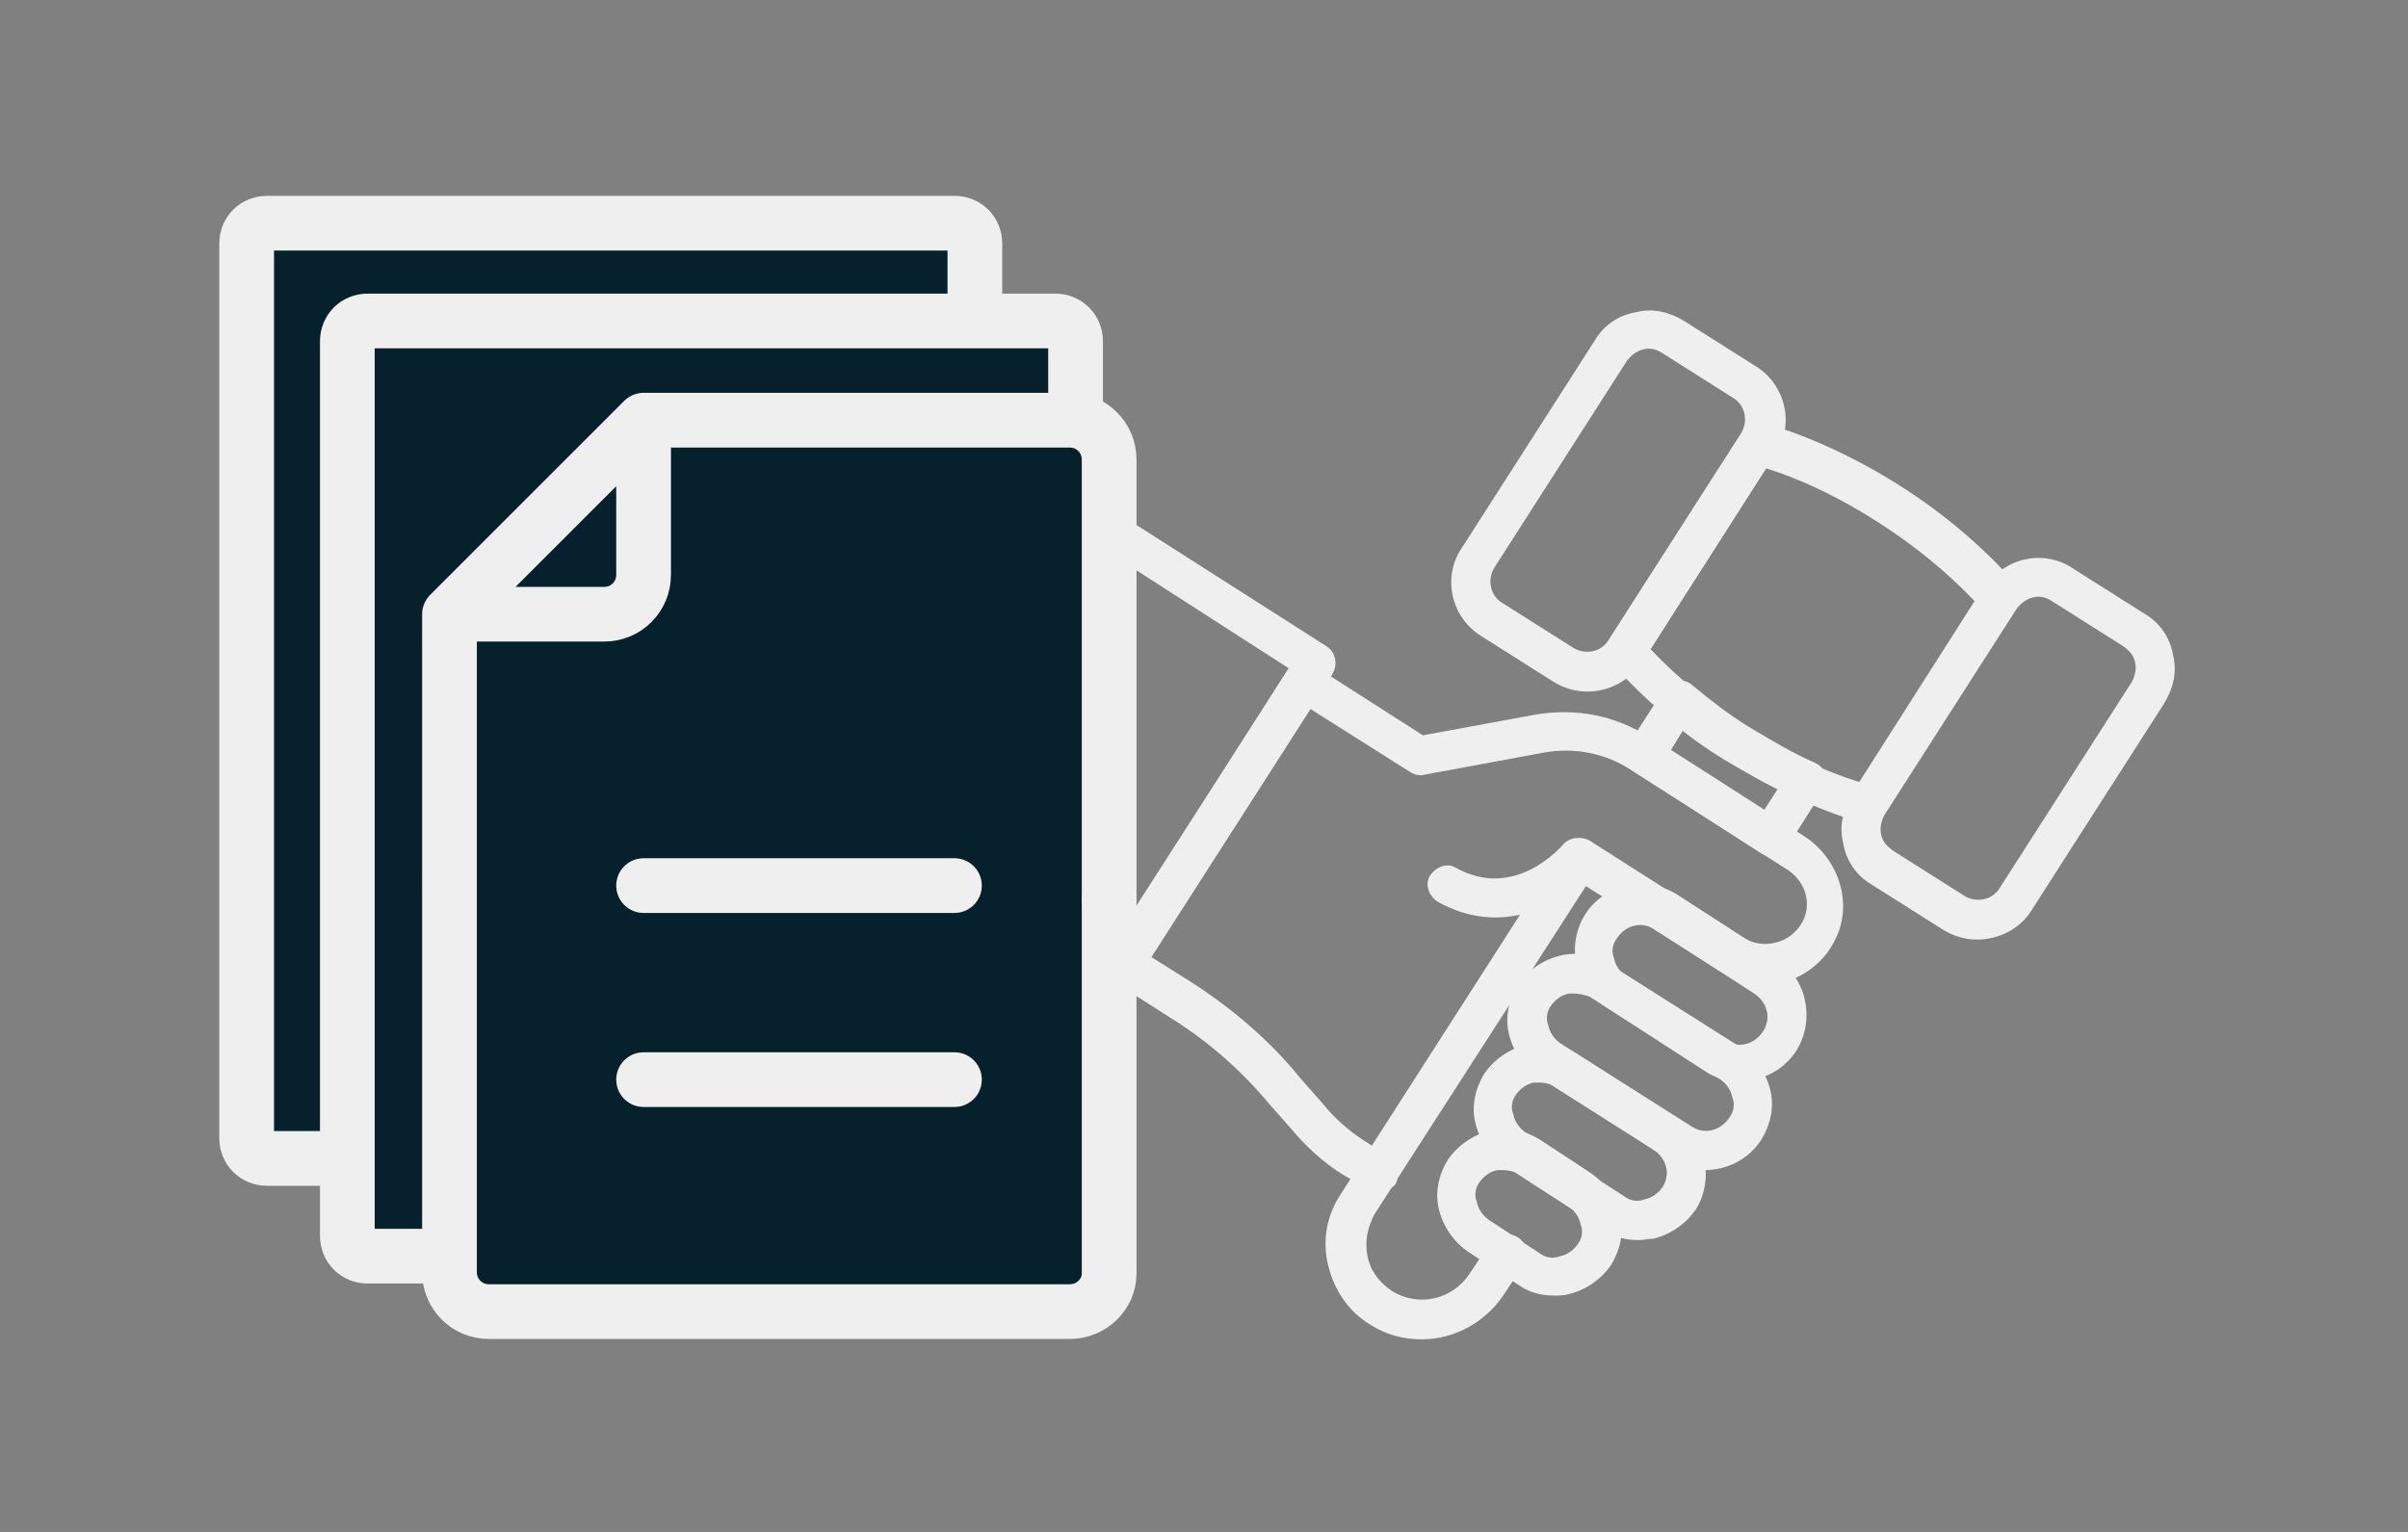
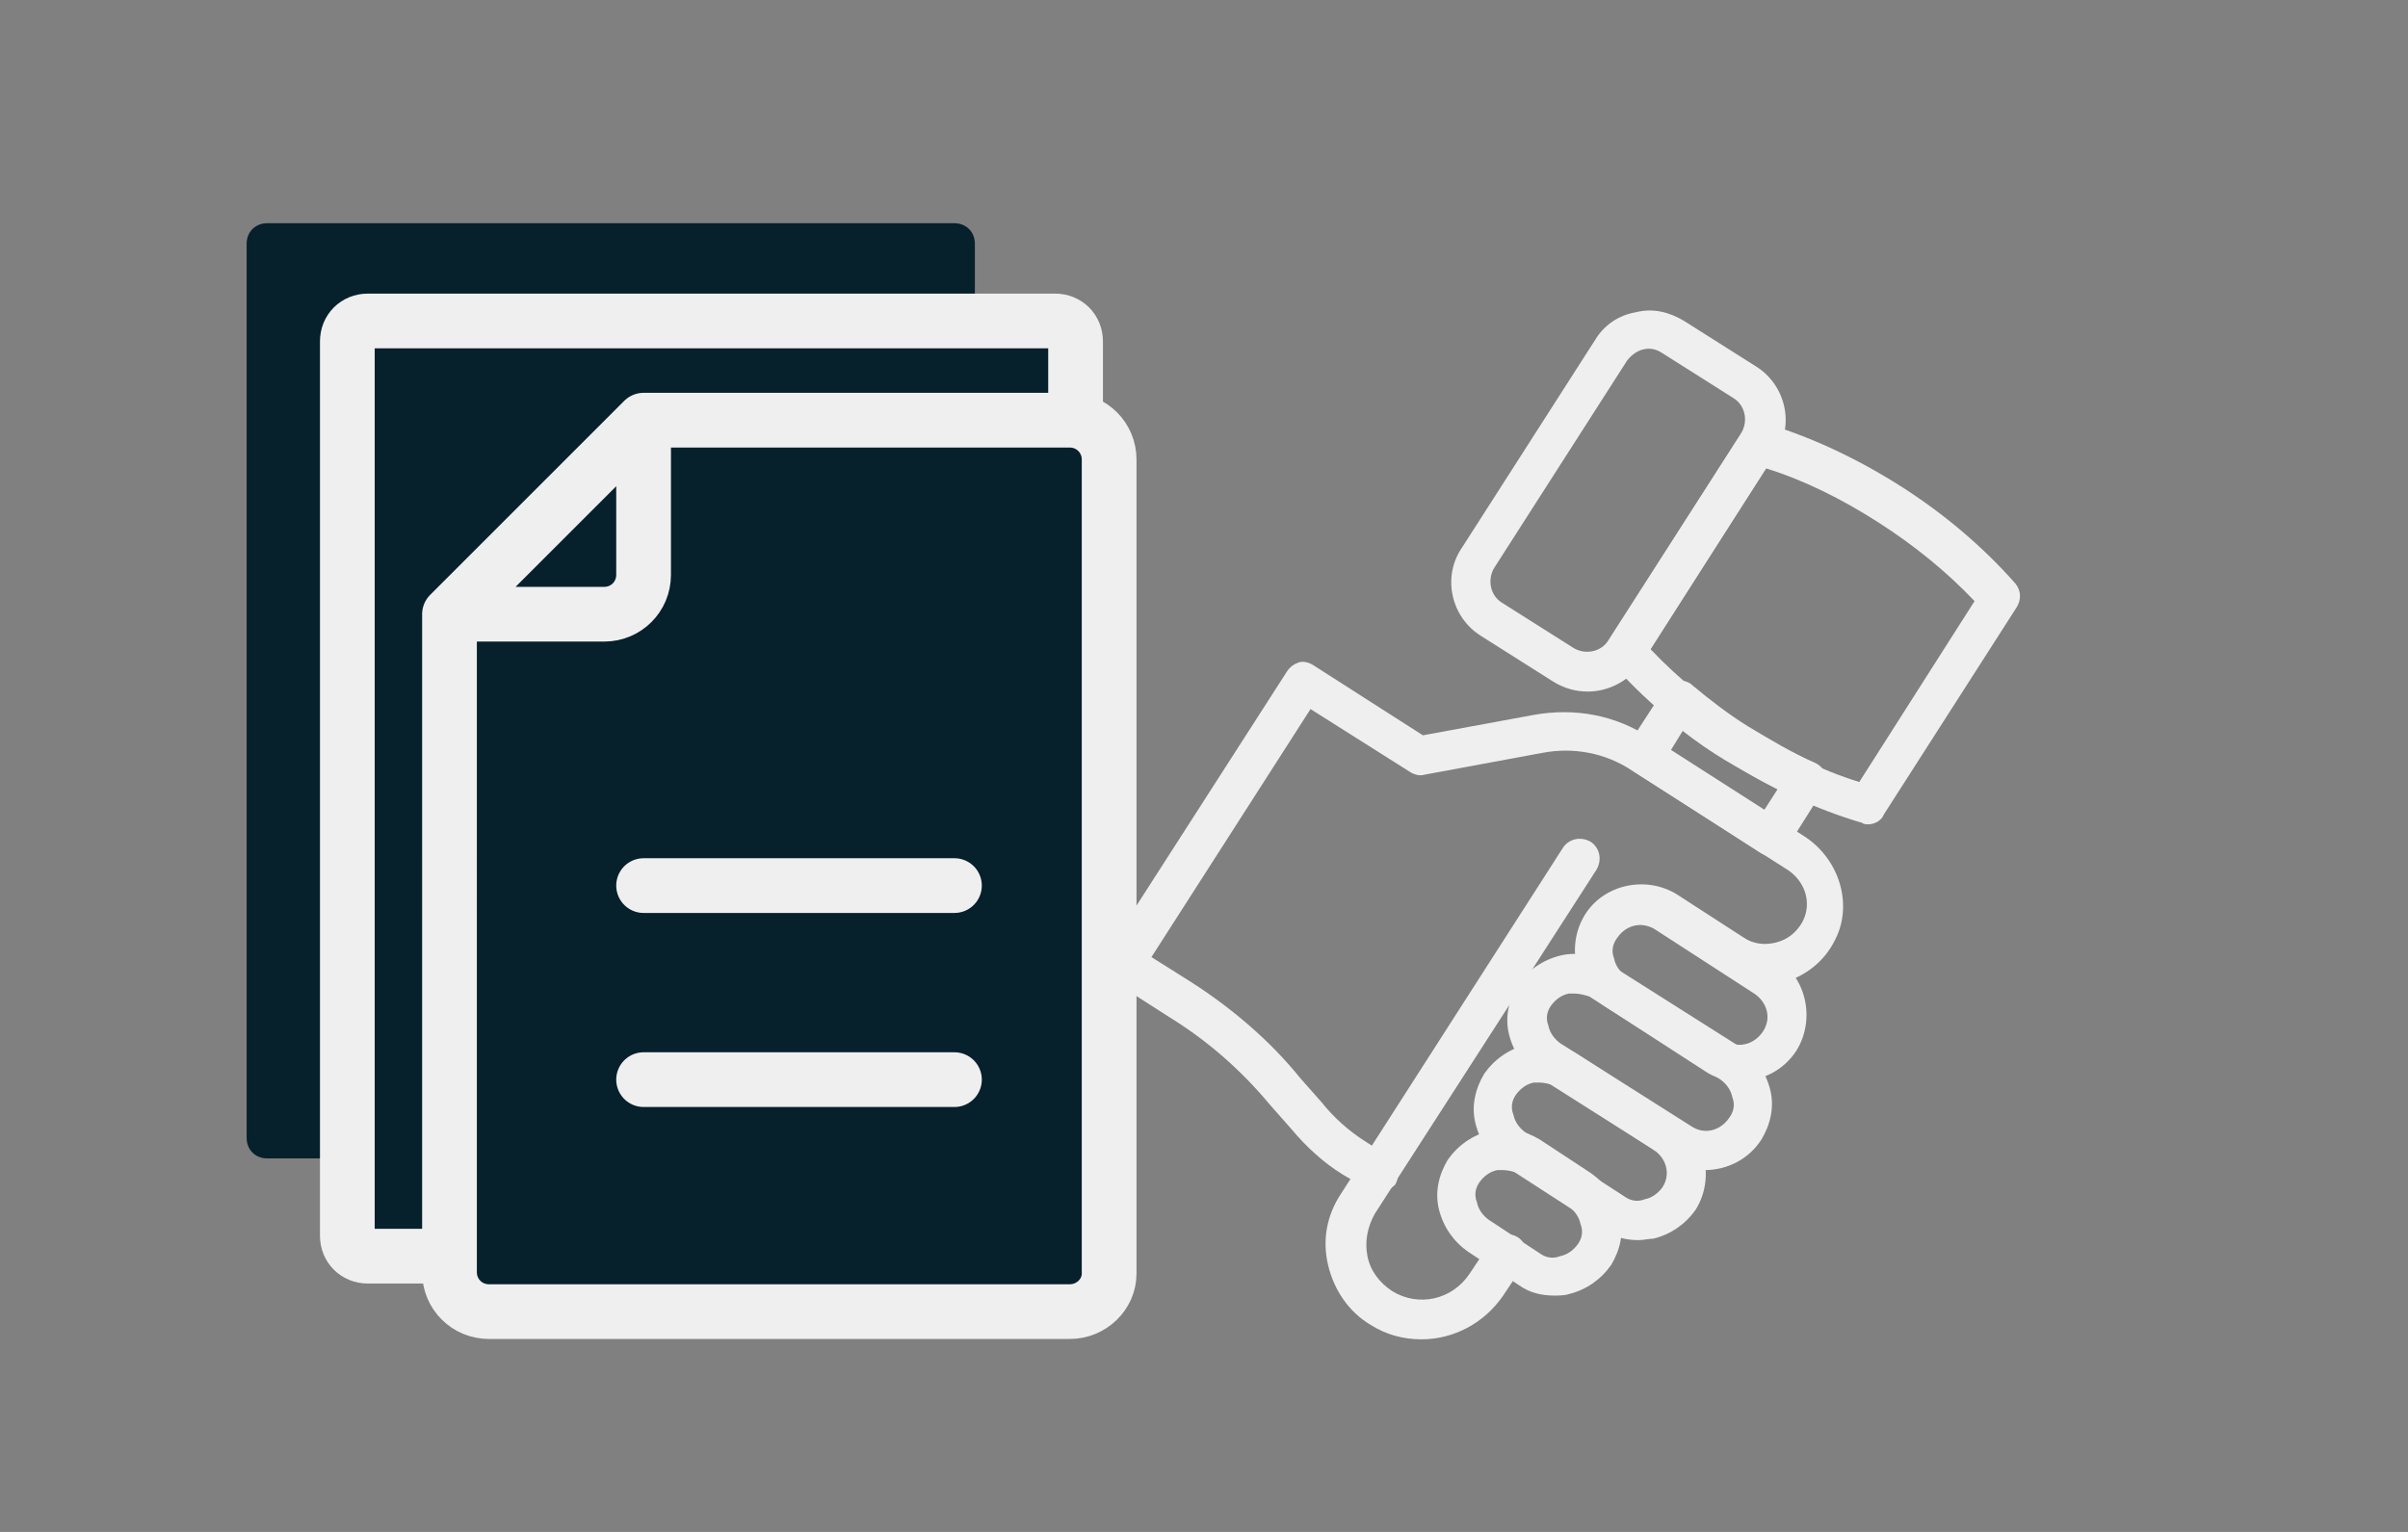
<svg xmlns="http://www.w3.org/2000/svg" xmlns:xlink="http://www.w3.org/1999/xlink" version="1.1" id="Ebene_1" x="0px" y="0px" viewBox="0 0 165 105" style="enable-background:new 0 0 165 105;" xml:space="preserve" width="132" height="84">
  <rect x="0" y="0" width="165" height="105" fill="#808080" stroke="none" />
  <style type="text/css">
	.st0{clip-path:url(#SVGID_00000039844964800773919670000002607269202787626170_);fill:#06202C;}
	.st1{clip-path:url(#SVGID_00000039844964800773919670000002607269202787626170_);fill:none;stroke:#EFEFF0;stroke-width:3.75;}
	
		.st2{clip-path:url(#SVGID_00000039844964800773919670000002607269202787626170_);fill:none;stroke:#EFEFF0;stroke-width:3.75;stroke-linecap:round;stroke-linejoin:round;stroke-miterlimit:10;}
	.st3{clip-path:url(#SVGID_00000039844964800773919670000002607269202787626170_);fill:#EFEFF0;}
</style>
  <g>
    <defs>
      <rect id="SVGID_1_" x="15" y="13.4" width="134" height="78.4" />
    </defs>
    <clipPath id="SVGID_00000178184682821660341870000015848229180690825905_">
      <use xlink:href="#SVGID_1_" style="overflow:visible;" />
    </clipPath>
    <path style="clip-path:url(#SVGID_00000178184682821660341870000015848229180690825905_);fill:#06202C;" d="M18.3,15.3   c-0.8,0-1.4,0.6-1.4,1.4v61.3c0,0.8,0.6,1.4,1.4,1.4h47.1c0.8,0,1.4-0.6,1.4-1.4V16.7c0-0.8-0.6-1.4-1.4-1.4H18.3z" />
-     <path style="clip-path:url(#SVGID_00000178184682821660341870000015848229180690825905_);fill:none;stroke:#EFEFF0;stroke-width:3.75;" d="   M18.3,15.3c-0.8,0-1.4,0.6-1.4,1.4v61.3c0,0.8,0.6,1.4,1.4,1.4h47.1c0.8,0,1.4-0.6,1.4-1.4V16.7c0-0.8-0.6-1.4-1.4-1.4H18.3z" />
    <path style="clip-path:url(#SVGID_00000178184682821660341870000015848229180690825905_);fill:#06202C;" d="M25.2,22   c-0.8,0-1.4,0.6-1.4,1.4v61.3c0,0.8,0.6,1.4,1.4,1.4h47.1c0.8,0,1.4-0.6,1.4-1.4V23.4c0-0.8-0.6-1.4-1.4-1.4H25.2z" />
    <path style="clip-path:url(#SVGID_00000178184682821660341870000015848229180690825905_);fill:none;stroke:#EFEFF0;stroke-width:3.75;" d="   M25.2,22c-0.8,0-1.4,0.6-1.4,1.4v61.3c0,0.8,0.6,1.4,1.4,1.4h47.1c0.8,0,1.4-0.6,1.4-1.4V23.4c0-0.8-0.6-1.4-1.4-1.4H25.2z" />
    <path style="clip-path:url(#SVGID_00000178184682821660341870000015848229180690825905_);fill:#06202C;" d="M44.1,74h21.3    M44.1,60.7h21.3 M44.1,28.8v10.6c0,1.5-1.2,2.7-2.7,2.7H30.8L44.1,28.8z M73.3,89.9H33.5c-1.5,0-2.7-1.2-2.7-2.7V42.1l13.3-13.3   h29.2c1.5,0,2.7,1.2,2.7,2.7v55.8C76,88.7,74.8,89.9,73.3,89.9" />
    <path style="clip-path:url(#SVGID_00000178184682821660341870000015848229180690825905_);fill:none;stroke:#EFEFF0;stroke-width:3.75;stroke-linecap:round;stroke-linejoin:round;stroke-miterlimit:10;" d="   M44.1,74h21.3 M44.1,60.7h21.3 M44.1,28.8v10.6c0,1.5-1.2,2.7-2.7,2.7H30.8L44.1,28.8z M73.3,89.9H33.5c-1.5,0-2.7-1.2-2.7-2.7   V42.1l13.3-13.3h29.2c1.5,0,2.7,1.2,2.7,2.7v55.8C76,88.7,74.8,89.9,73.3,89.9z" />
-     <path style="clip-path:url(#SVGID_00000178184682821660341870000015848229180690825905_);fill:#EFEFF0;" d="M118.6,66.8   c-0.2,0-0.5-0.1-0.7-0.2l-9.6-6.1c-2,1.8-5.7,3.6-9.8,1.3c-0.6-0.4-0.9-1.2-0.5-1.8c0.4-0.6,1.2-0.9,1.8-0.5c4,2.2,7.1-1.4,7.3-1.6   c0.4-0.5,1.2-0.6,1.8-0.3l10.5,6.7c0.6,0.4,0.8,1.2,0.4,1.9C119.5,66.5,119.1,66.8,118.6,66.8" />
    <path style="clip-path:url(#SVGID_00000178184682821660341870000015848229180690825905_);fill:#EFEFF0;" d="M94.4,81.7   c-0.2,0-0.5-0.1-0.7-0.2L92,80.5c-1.3-0.8-2.5-1.9-3.5-3.1l-1.5-1.7c-2-2.4-4.3-4.4-6.9-6l-3.9-2.5c-0.6-0.4-0.8-1.2-0.4-1.9   L88.2,46c0.2-0.3,0.5-0.5,0.8-0.6c0.3-0.1,0.7,0,1,0.2l7.5,4.8l7.6-1.4c2.8-0.5,5.6,0,8,1.6l10.5,6.7c2.5,1.6,3.4,4.8,2.1,7.2   c-0.7,1.4-2,2.4-3.4,2.8c-1.5,0.4-3.1,0.1-4.3-0.7c-0.6-0.4-0.8-1.2-0.4-1.9c0.4-0.6,1.2-0.8,1.9-0.4c0.7,0.4,1.4,0.5,2.2,0.3   c0.8-0.2,1.4-0.7,1.8-1.4c0.7-1.3,0.2-2.9-1.2-3.7l-10.5-6.7c-1.8-1.2-4-1.6-6.1-1.2l-8.1,1.5c-0.3,0.1-0.7,0-1-0.2l-6.8-4.3   l-10.9,17l2.7,1.7c2.8,1.8,5.4,4,7.5,6.6l1.5,1.7c0.8,1,1.8,1.9,2.9,2.6l1.7,1.1c0.6,0.4,0.8,1.2,0.4,1.9   C95.3,81.5,94.9,81.7,94.4,81.7" />
-     <path style="clip-path:url(#SVGID_00000178184682821660341870000015848229180690825905_);fill:#EFEFF0;" d="M77,61.1l-1.2,4.3   l12.5-19.6l-11.5-7.4L77,61.1z M76.2,68.6c-0.2,0-0.5-0.1-0.7-0.2l-0.8-5.6c-0.5-0.3-0.7-1-0.5-1.6L74.8,36   c0.1-0.4,0.4-0.7,0.8-0.8c0.4-0.1,0.8-0.1,1.2,0.1l14.1,9c0.6,0.4,0.8,1.2,0.4,1.9L77.3,68C77.1,68.4,76.6,68.6,76.2,68.6" />
    <path style="clip-path:url(#SVGID_00000178184682821660341870000015848229180690825905_);fill:#EFEFF0;" d="M112.4,63.4   c-0.6,0-1.2,0.3-1.6,0.9c-0.3,0.4-0.4,0.9-0.2,1.4c0.1,0.5,0.4,0.9,0.8,1.2l6.8,4.4c0.9,0.6,2,0.3,2.6-0.6c0.6-0.9,0.3-2-0.6-2.6   l-6.8-4.4C113.1,63.5,112.7,63.4,112.4,63.4 M119.2,74.1c-0.8,0-1.7-0.2-2.4-0.7l-6.8-4.4c-2.1-1.3-2.7-4.2-1.4-6.3   c1.3-2.1,4.2-2.7,6.3-1.4l6.8,4.4c2.1,1.3,2.7,4.2,1.4,6.3C122.2,73.4,120.7,74.1,119.2,74.1" />
    <path style="clip-path:url(#SVGID_00000178184682821660341870000015848229180690825905_);fill:#EFEFF0;" d="M107.9,68.1   c-0.1,0-0.3,0-0.4,0c-0.5,0.1-0.9,0.4-1.2,0.8c-0.3,0.4-0.4,0.9-0.2,1.4c0.1,0.5,0.4,0.9,0.8,1.2l9,5.7c0.9,0.6,2,0.3,2.6-0.6   c0.3-0.4,0.4-0.9,0.2-1.4c-0.1-0.5-0.4-0.9-0.8-1.2l-9-5.7C108.6,68.2,108.2,68.1,107.9,68.1 M116.8,80.2c-0.8,0-1.7-0.2-2.4-0.7   l-9-5.7c-1-0.7-1.7-1.7-2-2.9c-0.3-1.2,0-2.4,0.6-3.4c0.7-1,1.7-1.7,2.9-2c1.2-0.3,2.4,0,3.4,0.6l9,5.7c1,0.7,1.7,1.7,2,2.9   c0.3,1.2,0,2.4-0.6,3.4C119.8,79.5,118.3,80.2,116.8,80.2" />
    <path style="clip-path:url(#SVGID_00000178184682821660341870000015848229180690825905_);fill:#EFEFF0;" d="M105.5,74.2   c-0.1,0-0.3,0-0.4,0c-0.5,0.1-0.9,0.4-1.2,0.8c-0.3,0.4-0.4,0.9-0.2,1.4c0.1,0.5,0.4,0.9,0.8,1.2l6.8,4.4c0.4,0.3,0.9,0.4,1.4,0.2   c0.5-0.1,0.9-0.4,1.2-0.8c0.6-0.9,0.3-2-0.6-2.6l-6.8-4.4C106.2,74.3,105.8,74.2,105.5,74.2 M112.3,85c-0.9,0-1.7-0.2-2.4-0.7   l-6.8-4.4c-1-0.7-1.7-1.7-2-2.9c-0.3-1.2,0-2.4,0.6-3.4c0.7-1,1.7-1.7,2.9-2c1.2-0.3,2.4,0,3.4,0.6l6.8,4.4   c2.1,1.3,2.7,4.2,1.4,6.3c-0.7,1-1.7,1.7-2.9,2C113,84.9,112.6,85,112.3,85" />
    <path style="clip-path:url(#SVGID_00000178184682821660341870000015848229180690825905_);fill:#EFEFF0;" d="M103,80.2   c-0.1,0-0.3,0-0.4,0c-0.5,0.1-0.9,0.4-1.2,0.8c-0.3,0.4-0.4,0.9-0.2,1.4c0.1,0.5,0.4,0.9,0.8,1.2l3.5,2.3c0.4,0.3,0.9,0.4,1.4,0.2   c0.5-0.1,0.9-0.4,1.2-0.8c0.3-0.4,0.4-0.9,0.2-1.4c-0.1-0.5-0.4-0.9-0.8-1.2l-3.5-2.3C103.7,80.3,103.3,80.2,103,80.2 M106.5,88.8   c-0.9,0-1.7-0.2-2.4-0.7l-3.5-2.3c-1-0.7-1.7-1.7-2-2.9c-0.3-1.2,0-2.4,0.6-3.4c0.7-1,1.7-1.7,2.9-2c1.2-0.3,2.4,0,3.4,0.6l3.5,2.3   c1,0.7,1.7,1.7,2,2.9c0.3,1.2,0,2.4-0.6,3.4c-0.7,1-1.7,1.7-2.9,2C107.2,88.8,106.8,88.8,106.5,88.8" />
    <path style="clip-path:url(#SVGID_00000178184682821660341870000015848229180690825905_);fill:#EFEFF0;" d="M97.4,91.8   c-1.2,0-2.4-0.3-3.5-1c-1.5-0.9-2.5-2.4-2.9-4.1c-0.4-1.7-0.1-3.4,0.9-4.9l15.2-23.7c0.4-0.6,1.2-0.8,1.9-0.4   c0.6,0.4,0.8,1.2,0.4,1.9L94.2,83.2c-0.5,0.9-0.7,1.9-0.5,2.9c0.2,1,0.8,1.8,1.7,2.4c1.8,1.1,4.1,0.6,5.3-1.2l1.4-2.1   c0.4-0.6,1.2-0.8,1.9-0.4c0.6,0.4,0.8,1.2,0.4,1.9l-1.4,2.1C101.7,90.7,99.6,91.8,97.4,91.8" />
    <path style="clip-path:url(#SVGID_00000178184682821660341870000015848229180690825905_);fill:#EFEFF0;" d="M113.1,44.5   c1.9,2,4.1,3.8,6.6,5.4c2.5,1.6,5.1,2.9,7.7,3.7l7.9-12.4c-1.9-2-4.1-3.8-6.6-5.4s-5.1-2.9-7.7-3.7L113.1,44.5z M128,56.5   c-0.1,0-0.3,0-0.4-0.1c-3.1-0.9-6.3-2.4-9.3-4.3c-3-1.9-5.7-4.2-7.9-6.7c-0.4-0.5-0.4-1.1-0.1-1.6l9.1-14.2   c0.3-0.5,0.9-0.7,1.5-0.6c3.1,0.9,6.3,2.4,9.3,4.3c3,1.9,5.7,4.2,7.9,6.7c0.4,0.5,0.4,1.1,0.1,1.6l-9.1,14.2   C128.9,56.3,128.4,56.5,128,56.5" />
    <path style="clip-path:url(#SVGID_00000178184682821660341870000015848229180690825905_);fill:#EFEFF0;" d="M113,23.9   c-0.6,0-1.1,0.3-1.5,0.8l-9.1,14.2c-0.5,0.8-0.3,1.9,0.5,2.4l4.9,3.1c0.8,0.5,1.9,0.3,2.4-0.5l9.1-14.2c0.5-0.8,0.3-1.9-0.5-2.4   l-4.9-3.1C113.6,24,113.3,23.9,113,23.9 M108.8,47.4c-0.8,0-1.6-0.2-2.4-0.7l-4.9-3.1c-2.1-1.3-2.7-4.1-1.3-6.1l9.1-14.2   c0.6-1,1.6-1.7,2.8-1.9c1.2-0.3,2.3,0,3.3,0.6c0,0,4.9,3.1,4.9,3.1c2.1,1.3,2.7,4.1,1.3,6.1l-9.1,14.2   C111.7,46.6,110.3,47.4,108.8,47.4" />
-     <path style="clip-path:url(#SVGID_00000178184682821660341870000015848229180690825905_);fill:#EFEFF0;" d="M139.7,40.9   c-0.6,0-1.1,0.3-1.5,0.8l-9.1,14.2c-0.2,0.4-0.3,0.9-0.2,1.3c0.1,0.5,0.4,0.8,0.8,1.1l4.9,3.1c0.8,0.5,1.9,0.3,2.4-0.5l9.1-14.2   c0.2-0.4,0.3-0.9,0.2-1.3c-0.1-0.5-0.4-0.8-0.8-1.1l-4.9-3.1C140.3,41,140,40.9,139.7,40.9 M135.5,64.4c-0.8,0-1.6-0.2-2.4-0.7   l-4.9-3.1c-1-0.6-1.7-1.6-1.9-2.8c-0.3-1.2,0-2.3,0.6-3.3l9.1-14.2c1.3-2.1,4.1-2.7,6.1-1.3c0,0,4.9,3.1,4.9,3.1   c1,0.6,1.7,1.6,1.9,2.8c0.3,1.2,0,2.3-0.6,3.3l-9.1,14.2C138.4,63.7,136.9,64.4,135.5,64.4" />
    <path style="clip-path:url(#SVGID_00000178184682821660341870000015848229180690825905_);fill:#EFEFF0;" d="M114.5,51.4l6.4,4.1   l0.9-1.4c-1.2-0.6-2.4-1.3-3.6-2c-1-0.6-2-1.3-2.9-2L114.5,51.4z M121.4,58.7c-0.3,0-0.5-0.1-0.7-0.2l-8.7-5.6   c-0.6-0.4-0.8-1.2-0.4-1.9l2.4-3.7c0.2-0.3,0.5-0.5,0.9-0.6c0.4-0.1,0.8,0,1.1,0.3c1.2,1,2.5,2,3.8,2.8c1.5,0.9,3,1.8,4.6,2.5   c0.4,0.2,0.6,0.5,0.7,0.8s0.1,0.8-0.2,1.1l-2.4,3.8c-0.2,0.3-0.5,0.5-0.8,0.6C121.6,58.7,121.5,58.7,121.4,58.7" />
  </g>
</svg>